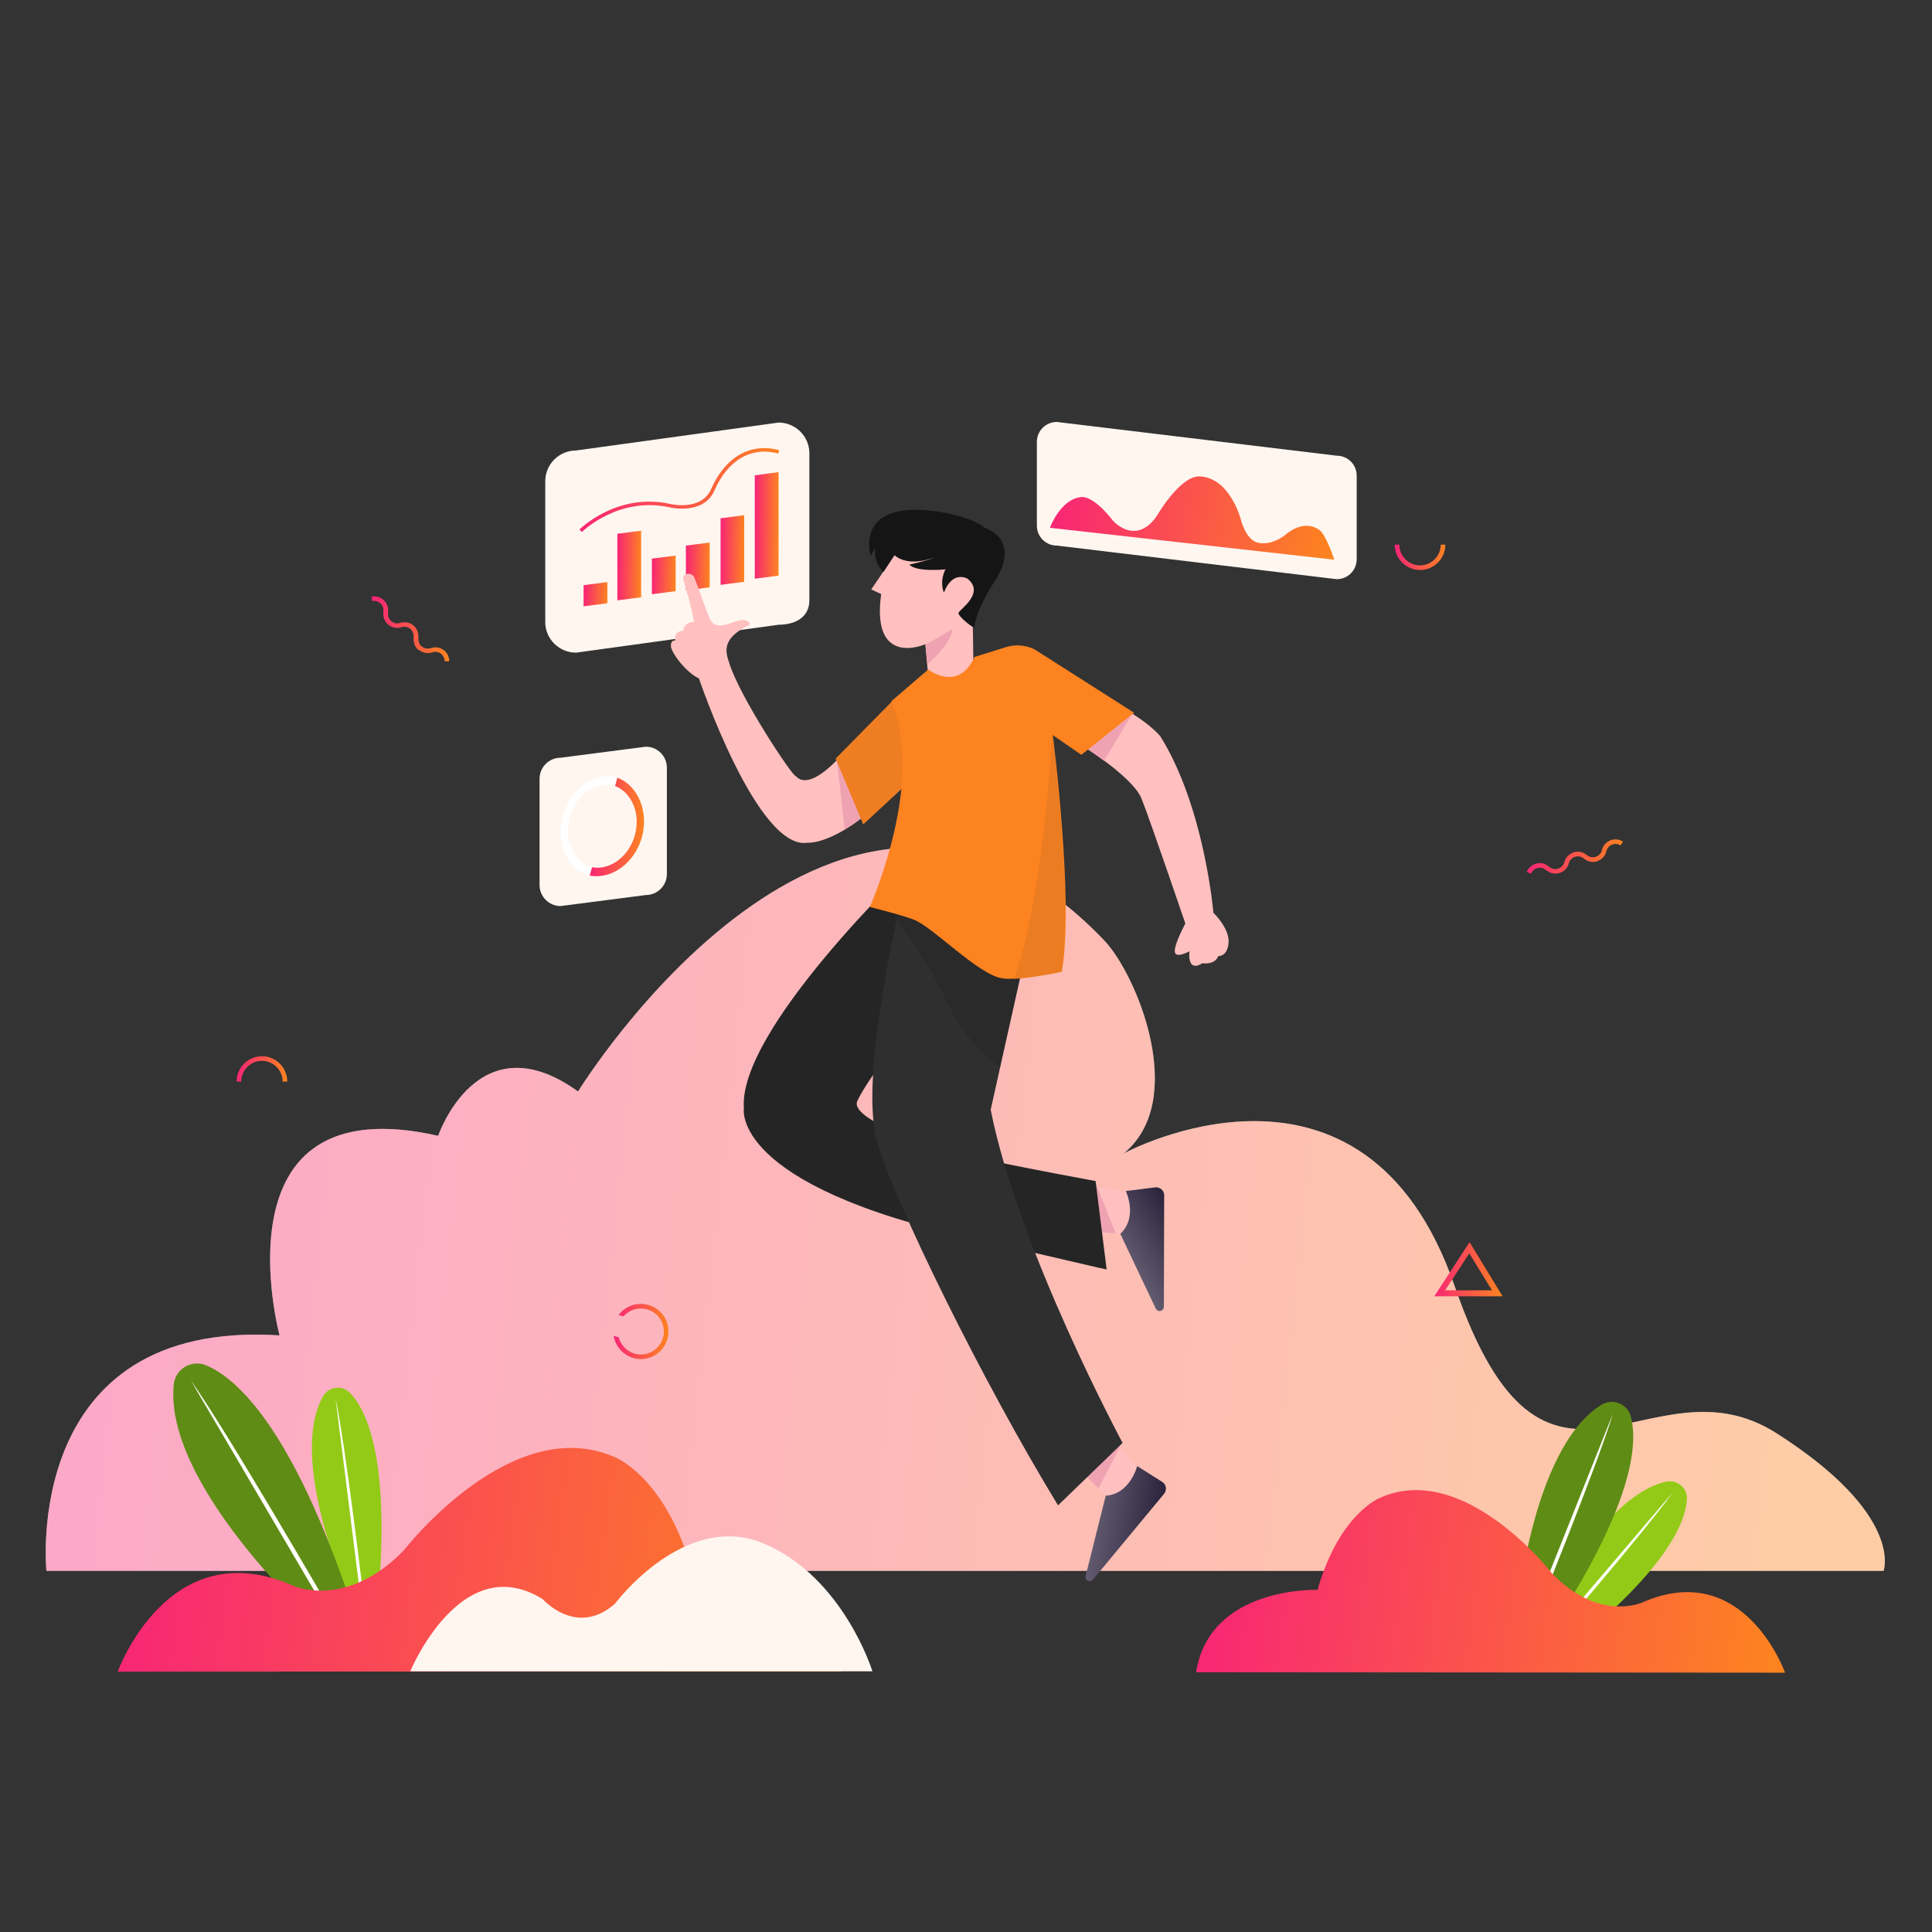
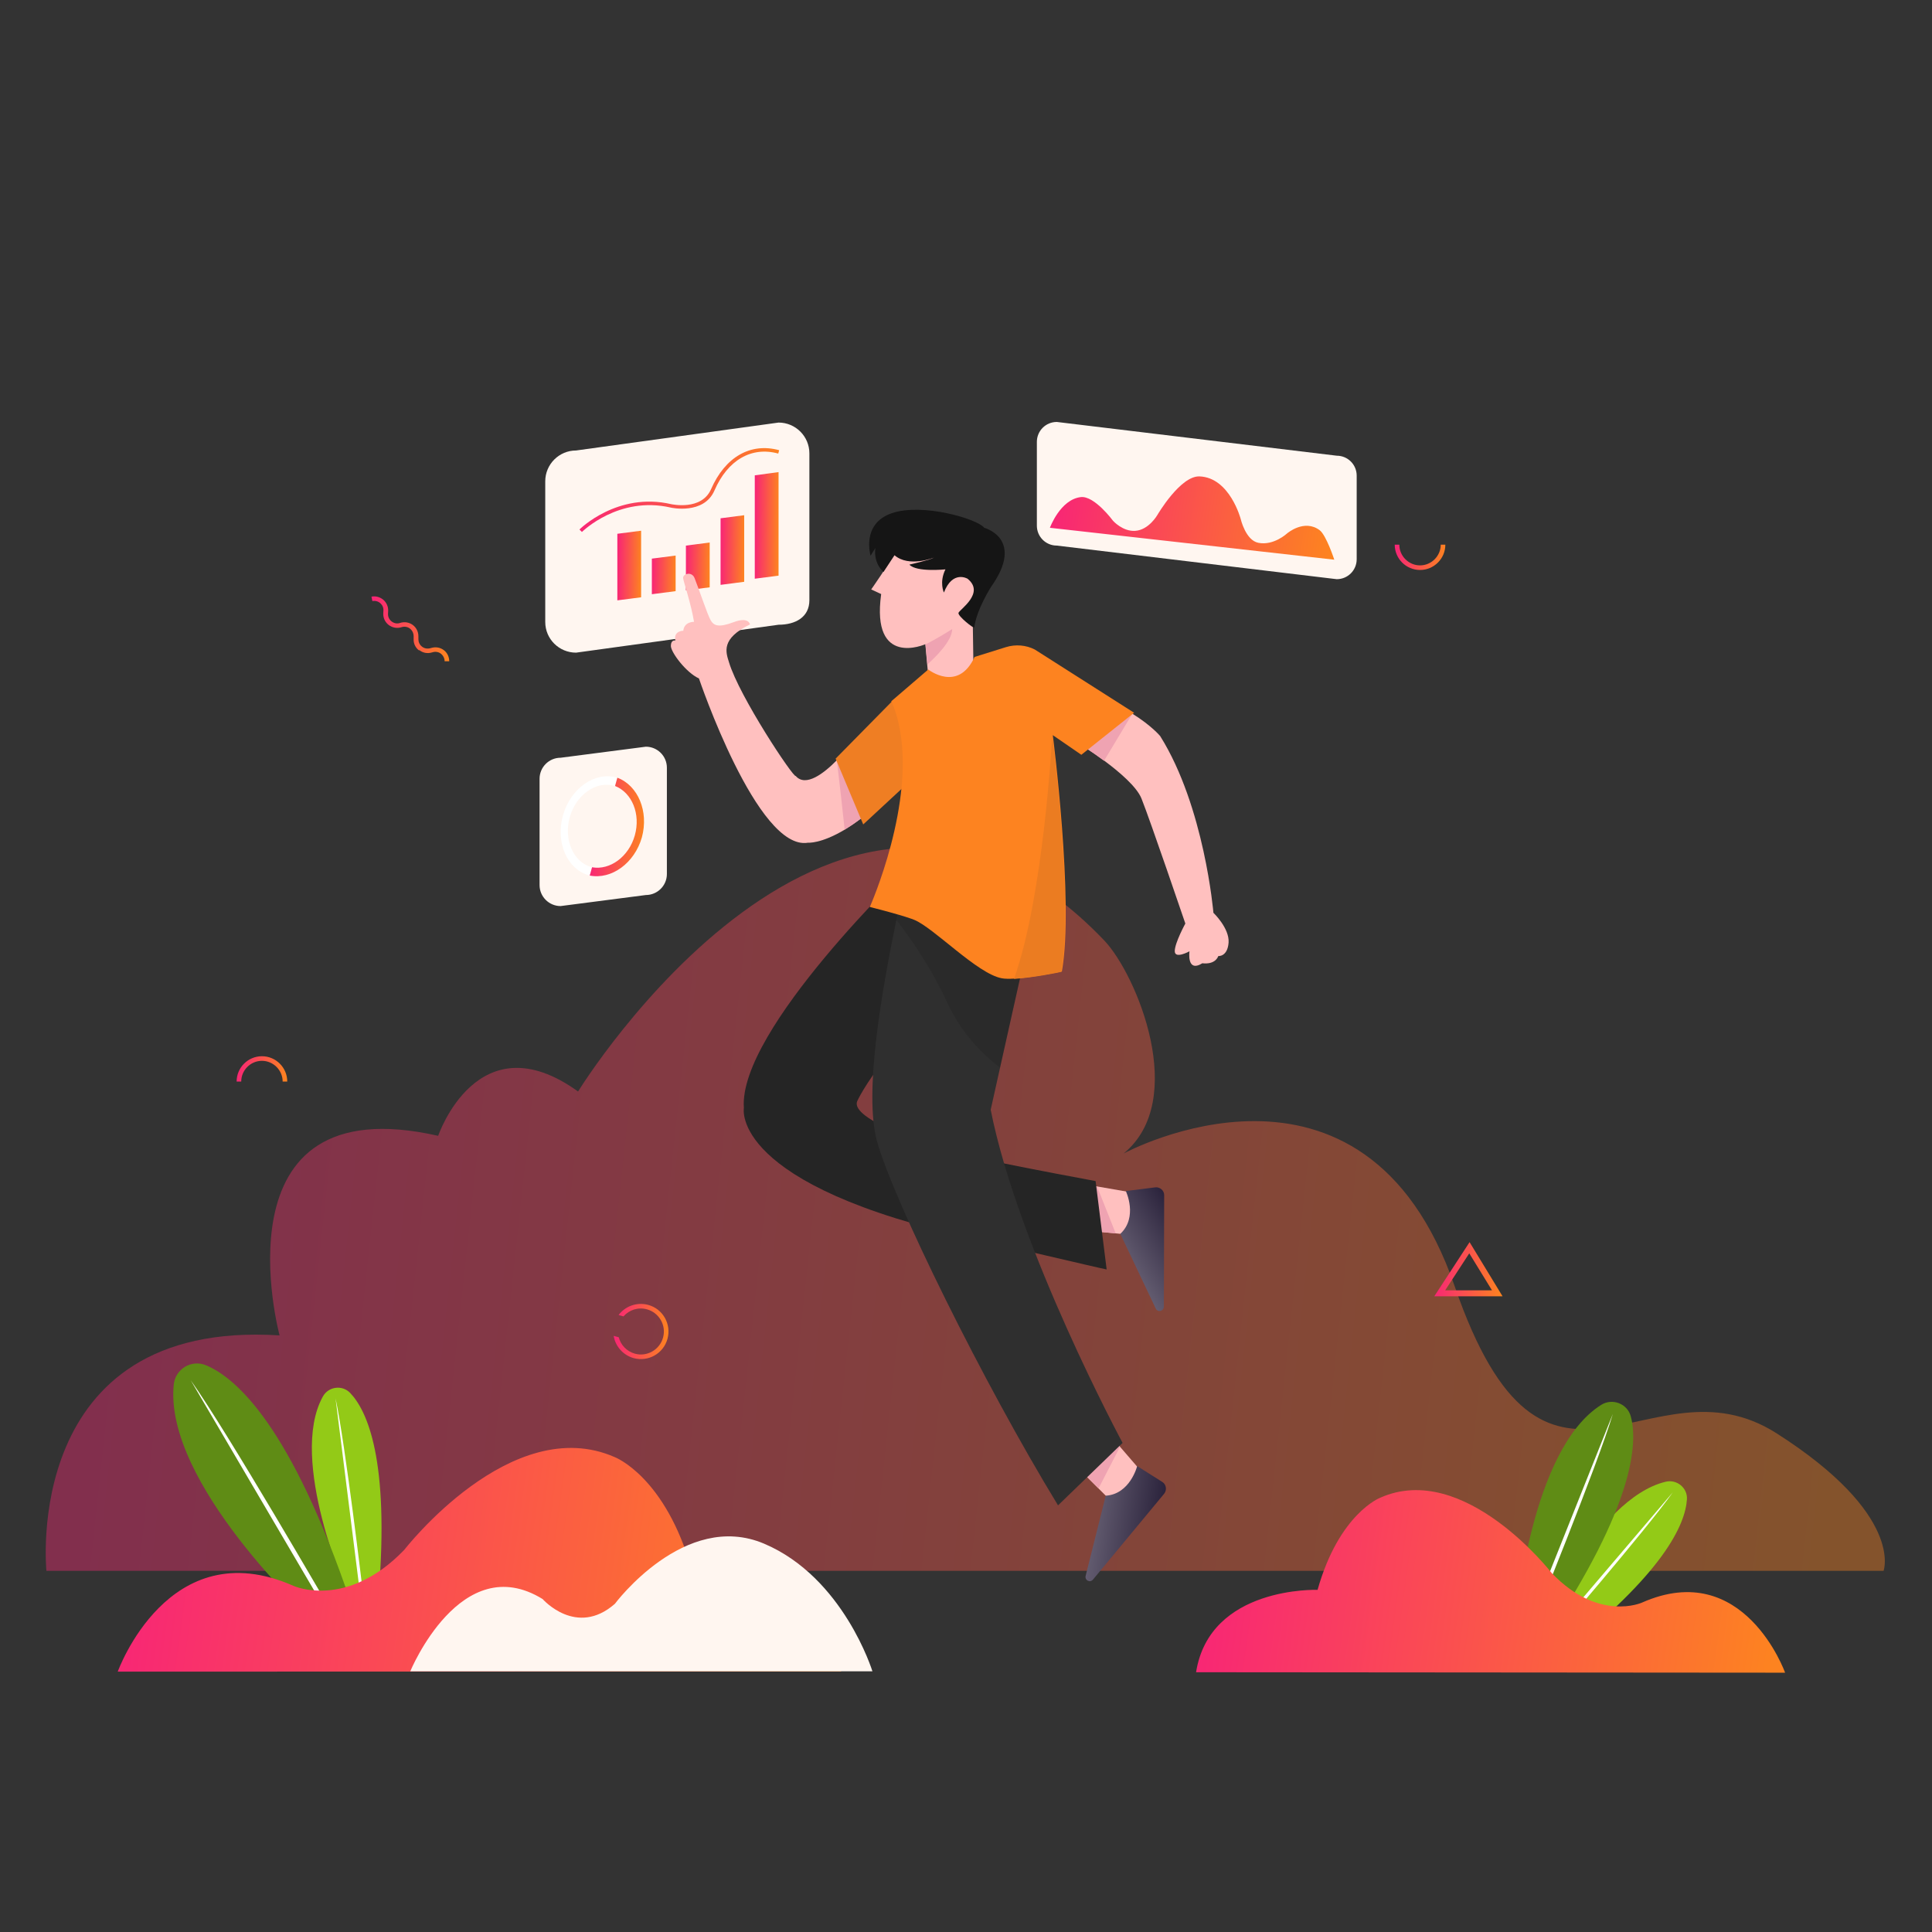
<svg xmlns="http://www.w3.org/2000/svg" width="1600" height="1600" viewBox="0 0 1600 1600" fill="none">
  <rect x="0" y="0" width="1600" height="1600" fill="#333333" stroke="none" />
  <g clip-path="url(#clip0_1159_6843)">
-     <path d="M1559.9 1300.91H38.443C38.443 1300.91 17.229 1092.32 231.53 1105.91C231.53 1105.91 175.509 898.09 362.88 940.646C362.88 940.646 395.655 844.102 478.733 903.934C478.733 903.934 695.956 550.152 914.45 778.808C941.254 806.882 984.571 910.92 930.583 955.254C930.583 955.254 1129.51 847.151 1204.72 1065.26C1280.05 1283.5 1365.03 1119.38 1471.23 1186.96C1577.17 1254.54 1559.9 1300.91 1559.9 1300.91Z" fill="white" />
    <path opacity="0.4" d="M1559.9 1300.91H38.443C38.443 1300.91 17.229 1092.32 231.53 1105.91C231.53 1105.91 175.509 898.09 362.88 940.646C362.88 940.646 395.655 844.102 478.733 903.934C478.733 903.934 695.956 550.152 914.45 778.808C941.254 806.882 984.571 910.92 930.583 955.254C930.583 955.254 1129.51 847.151 1204.72 1065.26C1280.05 1283.5 1365.03 1119.38 1471.23 1186.96C1577.17 1254.54 1559.9 1300.91 1559.9 1300.91Z" fill="url(#paint0_linear_1159_6843)" />
    <path d="M477.086 540.5L644.767 517.38C658.868 517.38 670.301 511.029 670.301 497.055V375.486C670.301 361.386 658.868 349.953 644.767 349.953L477.086 373.073C462.986 373.073 451.553 384.506 451.553 398.606V515.094C451.553 529.194 462.986 540.5 477.086 540.5Z" fill="#FFF6F0" />
    <path d="M625.078 479.265L644.768 476.725V390.979L625.078 393.646V479.265Z" fill="url(#paint1_linear_1159_6843)" />
    <path d="M596.75 484.354L616.313 481.813V426.682L596.75 429.222V484.354Z" fill="url(#paint2_linear_1159_6843)" />
    <path d="M568.041 488.927L587.731 486.386V449.293L568.041 451.834V488.927Z" fill="url(#paint3_linear_1159_6843)" />
    <path d="M539.84 492.106L559.53 489.565V460.094L539.84 462.634V492.106Z" fill="url(#paint4_linear_1159_6843)" />
    <path d="M511.258 497.188L530.948 494.647V439.516L511.258 442.056V497.188Z" fill="url(#paint5_linear_1159_6843)" />
-     <path d="M483.311 502.133L503 499.593V482.062L483.311 484.603V502.133Z" fill="url(#paint6_linear_1159_6843)" />
    <path d="M481.911 440.542L479.879 438.509C480.133 438.255 511.383 407.133 555.971 417.549C556.225 417.549 580.996 423.139 588.872 405.1C600.559 378.424 621.519 366.356 645.274 372.834L644.511 375.629C622.408 369.531 602.591 380.964 591.666 406.243C582.901 426.441 555.717 420.471 555.462 420.344C512.272 410.435 482.293 440.288 481.911 440.542Z" fill="url(#paint7_linear_1159_6843)" />
    <path d="M875.2 451.833L1107.03 479.652C1116.18 479.652 1123.55 472.285 1123.55 463.138V393.906C1123.55 384.76 1116.18 377.392 1107.03 377.392L875.2 349.445C866.053 349.445 858.686 356.813 858.686 365.959V435.318C858.686 444.465 866.053 451.833 875.2 451.833Z" fill="#FFF6F0" />
    <path d="M1105 463.511L869.484 437.089C869.484 437.089 877.995 413.715 895.018 411.682C906.323 410.285 921.821 431.372 921.821 431.372C921.821 431.372 929.824 440.265 939.987 439.629C951.42 438.994 958.533 426.418 958.533 426.418C958.533 426.418 977.461 394.025 993.34 394.533C1018.49 395.422 1027.51 429.848 1027.51 429.848C1027.51 429.848 1031.58 447.505 1042.12 449.538C1054.82 452.078 1065.87 441.789 1065.87 441.789C1065.87 441.789 1080.1 429.467 1092.93 439.121C1098.39 443.313 1105 463.511 1105 463.511Z" fill="url(#paint8_linear_1159_6843)" />
    <path d="M534.882 741.222L464.253 750.368C454.726 750.368 446.85 742.619 446.85 732.965V644.932C446.85 635.405 454.599 627.529 464.253 627.529L534.882 618.383C544.41 618.383 552.286 626.132 552.286 635.786V723.819C552.286 733.473 544.41 741.222 534.882 741.222Z" fill="#FFF6F0" />
    <path d="M492.073 718.617C491.311 718.49 490.549 718.363 489.66 718.109C474.67 713.79 466.667 695.243 471.876 676.696C477.084 658.15 493.725 646.463 508.715 650.782C509.477 651.036 510.239 651.29 511.001 651.544L512.907 644.812C512.144 644.557 511.382 644.176 510.62 643.922C492.582 638.841 472.638 652.815 466.286 675.045C459.935 697.402 469.462 719.76 487.627 724.841C488.39 725.095 489.025 725.095 489.914 725.222L492.073 718.617Z" fill="white" />
    <path d="M511.256 644.049L509.351 650.909C523.451 656.498 530.692 674.155 525.738 691.813C520.784 709.47 505.159 720.903 490.296 718.235L488.391 725.095C506.429 728.652 525.484 714.805 531.581 693.464C537.425 671.996 528.405 650.527 511.256 644.049Z" fill="url(#paint9_linear_1159_6843)" />
-     <path d="M1272.81 1352.47C1272.81 1352.47 1321.21 1240.94 1379.51 1227.09C1388.79 1224.93 1397.68 1232.3 1397.04 1241.7C1395.77 1262.03 1378.37 1303.06 1290.21 1371.53L1272.81 1352.47Z" fill="#93CA17" />
+     <path d="M1272.81 1352.47C1272.81 1352.47 1321.21 1240.94 1379.51 1227.09C1388.79 1224.93 1397.68 1232.3 1397.04 1241.7C1395.77 1262.03 1378.37 1303.06 1290.21 1371.53Z" fill="#93CA17" />
    <path d="M1279.54 1360.1C1280.3 1359.09 1385.36 1235.87 1385.36 1235.87C1362.87 1267.5 1282.33 1360.74 1281.44 1361.75L1279.54 1360.1Z" fill="white" />
    <path d="M1255.79 1339.91C1255.79 1339.91 1267.6 1200.17 1326.03 1163.46C1335.31 1157.62 1347.76 1162.44 1350.55 1172.99C1356.65 1195.73 1352.84 1246.92 1281.7 1354.26L1255.79 1339.91Z" fill="#5F8C15" />
    <path d="M1265.95 1345.73C1266.45 1344.34 1335.69 1170.94 1335.69 1170.94C1322.86 1213.75 1269.12 1345.48 1268.61 1346.75L1265.95 1345.73Z" fill="white" />
    <path d="M1478.34 1385.25C1478.34 1385.25 1444.3 1289.85 1359.82 1327.2C1359.82 1327.2 1324.13 1343.46 1285.13 1302.81C1285.13 1302.81 1212.85 1209.44 1143.11 1240.31C1143.11 1240.31 1109.06 1253.27 1091.15 1316.65C1091.15 1316.65 1001.85 1313.35 990.543 1384.87L1478.34 1385.25Z" fill="url(#paint10_linear_1159_6843)" />
    <path d="M287.933 1319.96C287.933 1319.96 238.39 1208.94 267.353 1156.6C271.927 1148.22 283.359 1146.69 289.965 1153.55C304.065 1168.29 322.612 1208.68 313.593 1319.96H287.933Z" fill="#93CA17" />
    <path d="M298.225 1320.09C298.098 1318.82 277.9 1158.12 277.9 1158.12C286.03 1195.98 300.512 1318.43 300.639 1319.7L298.225 1320.09Z" fill="white" />
    <path d="M258.081 1341.05C258.081 1341.05 135.623 1228.37 143.88 1146.69C145.15 1133.73 158.616 1125.6 170.684 1130.69C196.344 1141.48 241.567 1182.39 290.474 1327.08L258.081 1341.05Z" fill="#5F8C15" />
    <path d="M271.038 1335.71C270.149 1334.18 157.98 1143.13 157.98 1143.13C188.722 1186.32 273.071 1332.53 274.087 1333.93L271.038 1335.71Z" fill="white" />
    <path d="M97.514 1384.37C97.514 1384.37 139.434 1267.5 243.091 1313.36C243.091 1313.36 286.917 1333.3 334.808 1283.51C334.808 1283.51 423.476 1168.93 509.222 1206.78C509.222 1206.78 551.142 1222.79 572.992 1300.53C572.992 1300.53 682.62 1296.59 696.593 1384.24L97.514 1384.37Z" fill="url(#paint11_linear_1159_6843)" />
    <path d="M339.762 1384.11C339.762 1384.11 381.682 1282.48 449.39 1324.28C449.39 1324.28 477.337 1356.16 509.221 1328.21C509.221 1328.21 567.021 1250.47 632.823 1278.42C698.625 1306.36 722.507 1384.11 722.507 1384.11H339.762Z" fill="#FFF6F0" />
    <path d="M216.923 878.534C207.523 878.534 199.774 886.283 199.774 895.683H195.963C195.963 884.123 205.363 874.723 216.923 874.723C228.483 874.723 237.883 884.123 237.883 895.683H234.072C234.072 886.283 226.323 878.534 216.923 878.534Z" fill="url(#paint12_linear_1159_6843)" />
    <path d="M512.27 1089.03L516.335 1090.18C521.035 1084.84 528.403 1082.3 535.771 1084.33C545.933 1087.13 551.904 1097.67 549.109 1107.71C546.314 1117.87 535.771 1123.84 525.735 1121.04C519.003 1119.14 514.049 1113.8 512.397 1107.45L508.205 1106.31C509.602 1114.82 515.827 1122.19 524.719 1124.73C536.914 1128.03 549.49 1120.92 552.793 1108.72C556.096 1096.53 548.982 1083.95 536.787 1080.65C527.26 1078.11 517.732 1081.79 512.27 1089.03Z" fill="url(#paint13_linear_1159_6843)" />
    <path d="M346.749 538.471C343.954 536.184 342.43 532.882 342.557 529.325V526.911C342.557 524.37 341.413 522.084 339.508 520.559C337.475 519.035 334.935 518.654 332.521 519.416C328.964 520.559 325.026 519.924 321.978 517.638C318.929 515.351 317.277 511.794 317.404 507.983L317.532 505.57C317.659 503.156 316.642 500.997 314.864 499.472C313.085 497.948 310.672 497.313 308.385 497.821L307.623 494.137C311.053 493.375 314.61 494.391 317.404 496.678C320.072 498.964 321.596 502.394 321.469 505.824L321.342 508.237C321.215 510.778 322.359 513.192 324.391 514.716C326.424 516.24 328.964 516.749 331.378 515.859C334.935 514.716 338.746 515.351 341.794 517.511C344.843 519.797 346.495 523.227 346.495 526.911V529.325C346.495 531.738 347.511 534.025 349.543 535.549C351.449 537.074 353.989 537.455 356.403 536.819L357.292 536.565C360.849 535.549 364.533 536.184 367.455 538.344C370.376 540.503 372.028 543.933 372.028 547.617H368.217C368.217 545.204 367.074 542.917 365.168 541.393C363.263 539.868 360.722 539.487 358.436 540.122L357.546 540.376C353.989 541.393 350.306 540.757 347.384 538.471C347.003 538.598 346.876 538.471 346.749 538.471Z" fill="url(#paint14_linear_1159_6843)" />
    <path d="M1176.01 468.22C1166.61 468.22 1158.86 460.471 1158.86 451.07H1155.05C1155.05 462.63 1164.45 472.03 1176.01 472.03C1187.57 472.03 1196.97 462.63 1196.97 451.07H1193.16C1193.16 460.471 1185.41 468.22 1176.01 468.22Z" fill="url(#paint15_linear_1159_6843)" />
    <path d="M1244.35 1073.53H1187.82L1217.04 1028.68L1244.35 1073.53ZM1196.84 1068.57H1235.59L1216.79 1037.96L1196.84 1068.57Z" fill="url(#paint16_linear_1159_6843)" />
-     <path d="M1322.98 713.257C1319.55 714.401 1316 713.892 1312.95 711.86L1310.92 710.463C1308.88 709.065 1306.22 708.811 1303.93 709.7C1301.64 710.59 1299.86 712.495 1299.23 714.909C1298.34 718.593 1295.67 721.514 1292.11 722.785C1288.56 724.055 1284.62 723.547 1281.57 721.387L1279.54 719.99C1277.63 718.593 1275.22 718.211 1272.93 718.974C1270.65 719.609 1268.87 721.26 1267.98 723.547L1264.42 722.149C1265.69 718.847 1268.36 716.433 1271.79 715.29C1275.22 714.273 1278.78 714.782 1281.7 716.941L1283.73 718.338C1285.76 719.863 1288.43 720.117 1290.72 719.228C1293.13 718.338 1294.91 716.433 1295.54 714.019C1296.43 710.336 1299.1 707.541 1302.53 706.143C1306.09 704.746 1309.9 705.254 1312.95 707.287L1314.98 708.684C1317.01 710.081 1319.55 710.336 1321.84 709.446C1324.13 708.557 1325.91 706.779 1326.54 704.365L1326.79 703.476C1327.81 699.919 1330.35 697.251 1333.78 695.854C1337.21 694.584 1340.89 694.965 1344.07 696.997L1342.04 700.173C1340.01 698.776 1337.46 698.522 1335.18 699.411C1332.89 700.3 1331.11 702.078 1330.48 704.492L1330.22 705.381C1329.21 708.938 1326.67 711.733 1323.11 713.003C1323.24 713.257 1323.11 713.257 1322.98 713.257Z" fill="url(#paint17_linear_1159_6843)" />
    <path d="M945.192 1218.58L920.421 1243.35L909.751 1232.68L886.25 1209.18L915.213 1183.78L927.535 1198.13L945.192 1218.58Z" fill="#FFC0BF" />
    <path d="M962.47 1227.22L941.764 1214.14C941.764 1214.14 935.921 1237.39 915.723 1238.66L899.082 1305.09C898.193 1308.78 902.766 1311.07 905.179 1308.14L964.122 1237.01C966.535 1233.96 965.9 1229.26 962.47 1227.22Z" fill="url(#paint18_linear_1159_6843)" />
    <path d="M937.825 987.645L934.395 1022.45L923.978 1021.44L886.504 1017.88L892.474 979.896L908.607 982.564L937.825 987.645Z" fill="#FFC0BF" />
    <path d="M956.625 983.329L932.362 986.378C932.362 986.378 942.652 1007.97 927.789 1021.82L957.133 1083.68C958.785 1087.11 963.739 1085.97 963.866 1082.16L964.12 989.807C964.12 985.869 960.563 982.821 956.625 983.329Z" fill="url(#paint19_linear_1159_6843)" />
    <path d="M727.207 666.132C716.536 675.66 707.263 682.392 699.514 687.093C679.824 698.906 669.154 697.89 669.154 697.89C627.234 705.131 578.835 561.84 578.835 561.84C568.291 557.14 555.588 540.244 555.588 534.909C555.588 529.574 559.272 530.463 559.272 530.463C557.62 522.333 565.877 522.333 565.877 522.333C566.64 514.711 574.77 514.965 574.77 514.965C572.102 499.086 566.259 482.572 565.75 478.888C565.242 475.204 572.991 472.791 575.278 478.888C578.581 487.145 585.821 508.868 588.489 513.568C591.157 518.268 595.095 519.919 607.671 515.219C620.12 510.519 621.136 517.125 621.136 517.125C596.873 528.939 601.065 539.99 603.733 548.501C612.244 576.829 657.213 644.41 658.991 642.632C667.248 652.159 682.492 640.345 693.036 629.547C699.768 622.688 704.723 616.336 704.723 616.336L727.207 666.132Z" fill="#FFC0BF" />
    <path d="M727.207 666.124C716.536 675.652 707.263 682.384 699.514 687.084C697.862 670.951 695.195 647.959 693.035 629.666C699.768 622.807 704.722 616.455 704.722 616.455L727.207 666.124Z" fill="#EFA3B2" />
    <path d="M740.8 578.725L692.02 628.267L714.885 682.763L760.108 640.843L740.8 578.725Z" fill="#EF7E23" />
    <path d="M923.978 1021.44L886.504 1017.88L892.601 979.896L908.607 982.691C913.689 995.521 920.167 1011.91 923.978 1021.44Z" fill="#EFA3B2" />
    <path d="M916.481 1051.3C911.781 1050.53 824.256 1029.83 808.632 1026.4C603.857 981.555 616.052 917.659 616.052 917.659C611.098 852.873 753.627 716.949 753.627 716.949L839.373 773.732C732.667 858.843 709.801 912.196 709.801 912.196C704.72 926.551 762.773 947.638 808.505 958.436C813.332 959.579 818.032 960.595 822.478 961.611C846.36 966.82 907.335 978.126 907.335 978.126L916.481 1051.3Z" fill="#252525" />
    <path d="M927.535 1198.13L909.751 1232.68L886.25 1209.18L915.213 1183.78L927.535 1198.13Z" fill="#EFA3B2" />
    <path d="M929.695 1194.97L876.215 1246.67C813.97 1144.66 739.911 994.005 726.318 945.225C715.267 905.337 730.129 821.243 742.324 761.919C748.295 732.829 753.376 712.631 753.376 712.631L855.763 760.903L828.197 884.25L820.449 919.057C843.187 1034.15 929.695 1194.97 929.695 1194.97Z" fill="#2F2F2F" />
    <path d="M1017.47 780.579C1016.58 792.52 1008.96 791.758 1008.96 791.758C1005.91 799.506 995.751 797.728 995.751 797.728C982.54 805.858 985.081 787.82 985.081 787.82C985.081 787.82 972.886 794.552 972.886 787.693C972.886 780.833 981.651 764.827 981.651 764.827C981.651 764.827 952.561 679.335 945.32 661.296C941.382 651.515 926.9 639.193 914.578 630.047C904.162 622.298 895.27 616.835 895.27 616.835L922.2 582.664C928.171 585.459 933.379 588.38 937.952 591.175C953.704 600.957 960.818 609.595 960.818 609.595C997.53 668.156 1004.9 755.935 1004.9 755.935C1004.9 755.935 1018.24 768.638 1017.47 780.579Z" fill="#FFC0BF" />
    <path d="M855.636 761.03L828.197 884.25C811.937 871.801 795.677 854.525 784.753 830.897C772.177 803.585 756.298 779.957 742.324 761.919C748.295 732.829 753.376 712.631 753.376 712.631L855.636 761.03Z" fill="black" fill-opacity="0.1" />
    <path d="M805.587 513.565L806.603 582.289L770.526 579.495L767.859 550.278L766.334 533.636V533.509C766.334 533.509 721.238 553.58 729.749 491.97L721.492 488.159C721.492 488.159 736.863 466.183 742.071 456.274L764.81 438.871L818.417 479.648L805.587 513.565Z" fill="#FFC0BF" />
    <path d="M937.698 591.175L914.324 630.047C903.908 622.298 895.016 616.835 895.016 616.835L921.946 582.664C928.044 585.459 933.252 588.253 937.698 591.175Z" fill="#EFA3B2" />
    <path d="M806.856 519.663C806.729 520.933 793.137 510.263 793.772 507.595C794.407 504.928 816.13 491.208 801.267 479.267C801.267 479.267 788.945 471.899 781.704 490.7C781.704 490.7 777.639 482.316 782.974 471.518C782.974 471.518 758.838 474.059 753.122 467.58C753.122 467.58 770.271 463.769 773.574 461.737C773.574 461.737 752.868 470.248 740.8 459.831L731.654 473.678C731.654 473.678 723.27 466.945 724.921 453.861L720.983 460.213C720.983 460.213 712.98 433.79 738.513 425.025C763.92 416.26 809.397 429.725 815.113 437.093C815.113 437.093 848.777 445.985 821.211 485.365C821.338 485.111 808.762 504.292 806.856 519.663Z" fill="#151515" />
    <path d="M939.222 590.279L895.524 625.086L871.896 608.826C871.896 608.826 889.68 747.417 879.391 804.581C879.391 804.581 856.144 809.408 840.265 810.424C835.946 810.678 832.262 810.678 829.722 810.17C809.397 806.613 773.066 767.996 756.806 761.644C756.17 761.39 755.535 761.136 754.773 760.882C743.721 756.944 720.348 751.101 720.348 751.101C720.348 751.101 759.092 664.338 744.23 599.298C742.832 592.82 740.8 586.595 738.132 580.752L768.747 554.456C768.747 554.456 793.391 573.892 807.11 544.04L833.151 535.91C841.027 533.496 849.666 534.131 857.033 537.942L939.222 590.279Z" fill="#FD8320" />
    <path d="M839.756 810.688C864.527 741.329 871.387 609.09 871.387 609.09C871.387 609.09 889.171 747.681 878.881 804.845C878.881 804.972 855.635 809.799 839.756 810.688Z" fill="#EB7C21" />
    <path d="M788.564 520.941C788.564 530.977 774.083 544.823 767.985 550.286L766.461 533.645C776.369 528.817 788.564 520.941 788.564 520.941Z" fill="#EFA3B2" />
  </g>
  <defs>
    <linearGradient id="paint0_linear_1159_6843" x1="37.863" y1="1001.38" x2="1543.39" y2="1163.94" gradientUnits="userSpaceOnUse">
      <stop stop-color="#F82576" />
      <stop offset="1" stop-color="#FD8320" />
    </linearGradient>
    <linearGradient id="paint1_linear_1159_6843" x1="625.078" y1="435.122" x2="644.766" y2="435.308" gradientUnits="userSpaceOnUse">
      <stop stop-color="#F82576" />
      <stop offset="1" stop-color="#FD8320" />
    </linearGradient>
    <linearGradient id="paint2_linear_1159_6843" x1="596.75" y1="455.518" x2="616.309" y2="455.799" gradientUnits="userSpaceOnUse">
      <stop stop-color="#F82576" />
      <stop offset="1" stop-color="#FD8320" />
    </linearGradient>
    <linearGradient id="paint3_linear_1159_6843" x1="568.041" y1="469.11" x2="587.722" y2="469.525" gradientUnits="userSpaceOnUse">
      <stop stop-color="#F82576" />
      <stop offset="1" stop-color="#FD8320" />
    </linearGradient>
    <linearGradient id="paint4_linear_1159_6843" x1="539.84" y1="476.1" x2="559.516" y2="476.614" gradientUnits="userSpaceOnUse">
      <stop stop-color="#F82576" />
      <stop offset="1" stop-color="#FD8320" />
    </linearGradient>
    <linearGradient id="paint5_linear_1159_6843" x1="511.258" y1="468.352" x2="530.944" y2="468.637" gradientUnits="userSpaceOnUse">
      <stop stop-color="#F82576" />
      <stop offset="1" stop-color="#FD8320" />
    </linearGradient>
    <linearGradient id="paint6_linear_1159_6843" x1="483.311" y1="492.098" x2="502.966" y2="492.917" gradientUnits="userSpaceOnUse">
      <stop stop-color="#F82576" />
      <stop offset="1" stop-color="#FD8320" />
    </linearGradient>
    <linearGradient id="paint7_linear_1159_6843" x1="479.879" y1="405.829" x2="643.598" y2="422.392" gradientUnits="userSpaceOnUse">
      <stop stop-color="#F82576" />
      <stop offset="1" stop-color="#FD8320" />
    </linearGradient>
    <linearGradient id="paint8_linear_1159_6843" x1="869.484" y1="429.019" x2="1100.15" y2="462.463" gradientUnits="userSpaceOnUse">
      <stop stop-color="#F82576" />
      <stop offset="1" stop-color="#FD8320" />
    </linearGradient>
    <linearGradient id="paint9_linear_1159_6843" x1="488.391" y1="684.85" x2="533.335" y2="685.902" gradientUnits="userSpaceOnUse">
      <stop stop-color="#F82576" />
      <stop offset="1" stop-color="#FD8320" />
    </linearGradient>
    <linearGradient id="paint10_linear_1159_6843" x1="990.543" y1="1309.65" x2="1469.36" y2="1375.25" gradientUnits="userSpaceOnUse">
      <stop stop-color="#F82576" />
      <stop offset="1" stop-color="#FD8320" />
    </linearGradient>
    <linearGradient id="paint11_linear_1159_6843" x1="97.514" y1="1291.74" x2="685.504" y2="1372.49" gradientUnits="userSpaceOnUse">
      <stop stop-color="#F82576" />
      <stop offset="1" stop-color="#FD8320" />
    </linearGradient>
    <linearGradient id="paint12_linear_1159_6843" x1="195.963" y1="885.203" x2="237.583" y2="888.738" gradientUnits="userSpaceOnUse">
      <stop stop-color="#F82576" />
      <stop offset="1" stop-color="#FD8320" />
    </linearGradient>
    <linearGradient id="paint13_linear_1159_6843" x1="508.205" y1="1102.69" x2="553.52" y2="1104.6" gradientUnits="userSpaceOnUse">
      <stop stop-color="#F82576" />
      <stop offset="1" stop-color="#FD8320" />
    </linearGradient>
    <linearGradient id="paint14_linear_1159_6843" x1="307.623" y1="520.752" x2="371.861" y2="524.022" gradientUnits="userSpaceOnUse">
      <stop stop-color="#F82576" />
      <stop offset="1" stop-color="#FD8320" />
    </linearGradient>
    <linearGradient id="paint15_linear_1159_6843" x1="1155.05" y1="461.55" x2="1196.67" y2="465.085" gradientUnits="userSpaceOnUse">
      <stop stop-color="#F82576" />
      <stop offset="1" stop-color="#FD8320" />
    </linearGradient>
    <linearGradient id="paint16_linear_1159_6843" x1="1187.82" y1="1051.1" x2="1244.19" y2="1054.12" gradientUnits="userSpaceOnUse">
      <stop stop-color="#F82576" />
      <stop offset="1" stop-color="#FD8320" />
    </linearGradient>
    <linearGradient id="paint17_linear_1159_6843" x1="1264.42" y1="709.334" x2="1342.96" y2="718.679" gradientUnits="userSpaceOnUse">
      <stop stop-color="#F82576" />
      <stop offset="1" stop-color="#FD8320" />
    </linearGradient>
    <linearGradient id="paint18_linear_1159_6843" x1="960.775" y1="1267.03" x2="905.04" y2="1259.43" gradientUnits="userSpaceOnUse">
      <stop stop-color="#2B233C" />
      <stop offset="1" stop-color="#635C70" />
    </linearGradient>
    <linearGradient id="paint19_linear_1159_6843" x1="980.902" y1="1015.19" x2="933.048" y2="1044.77" gradientUnits="userSpaceOnUse">
      <stop stop-color="#2B233C" />
      <stop offset="1" stop-color="#635C70" />
    </linearGradient>
    <clipPath id="clip0_1159_6843">
      <rect width="1600" height="1600" fill="white" />
    </clipPath>
  </defs>
</svg>